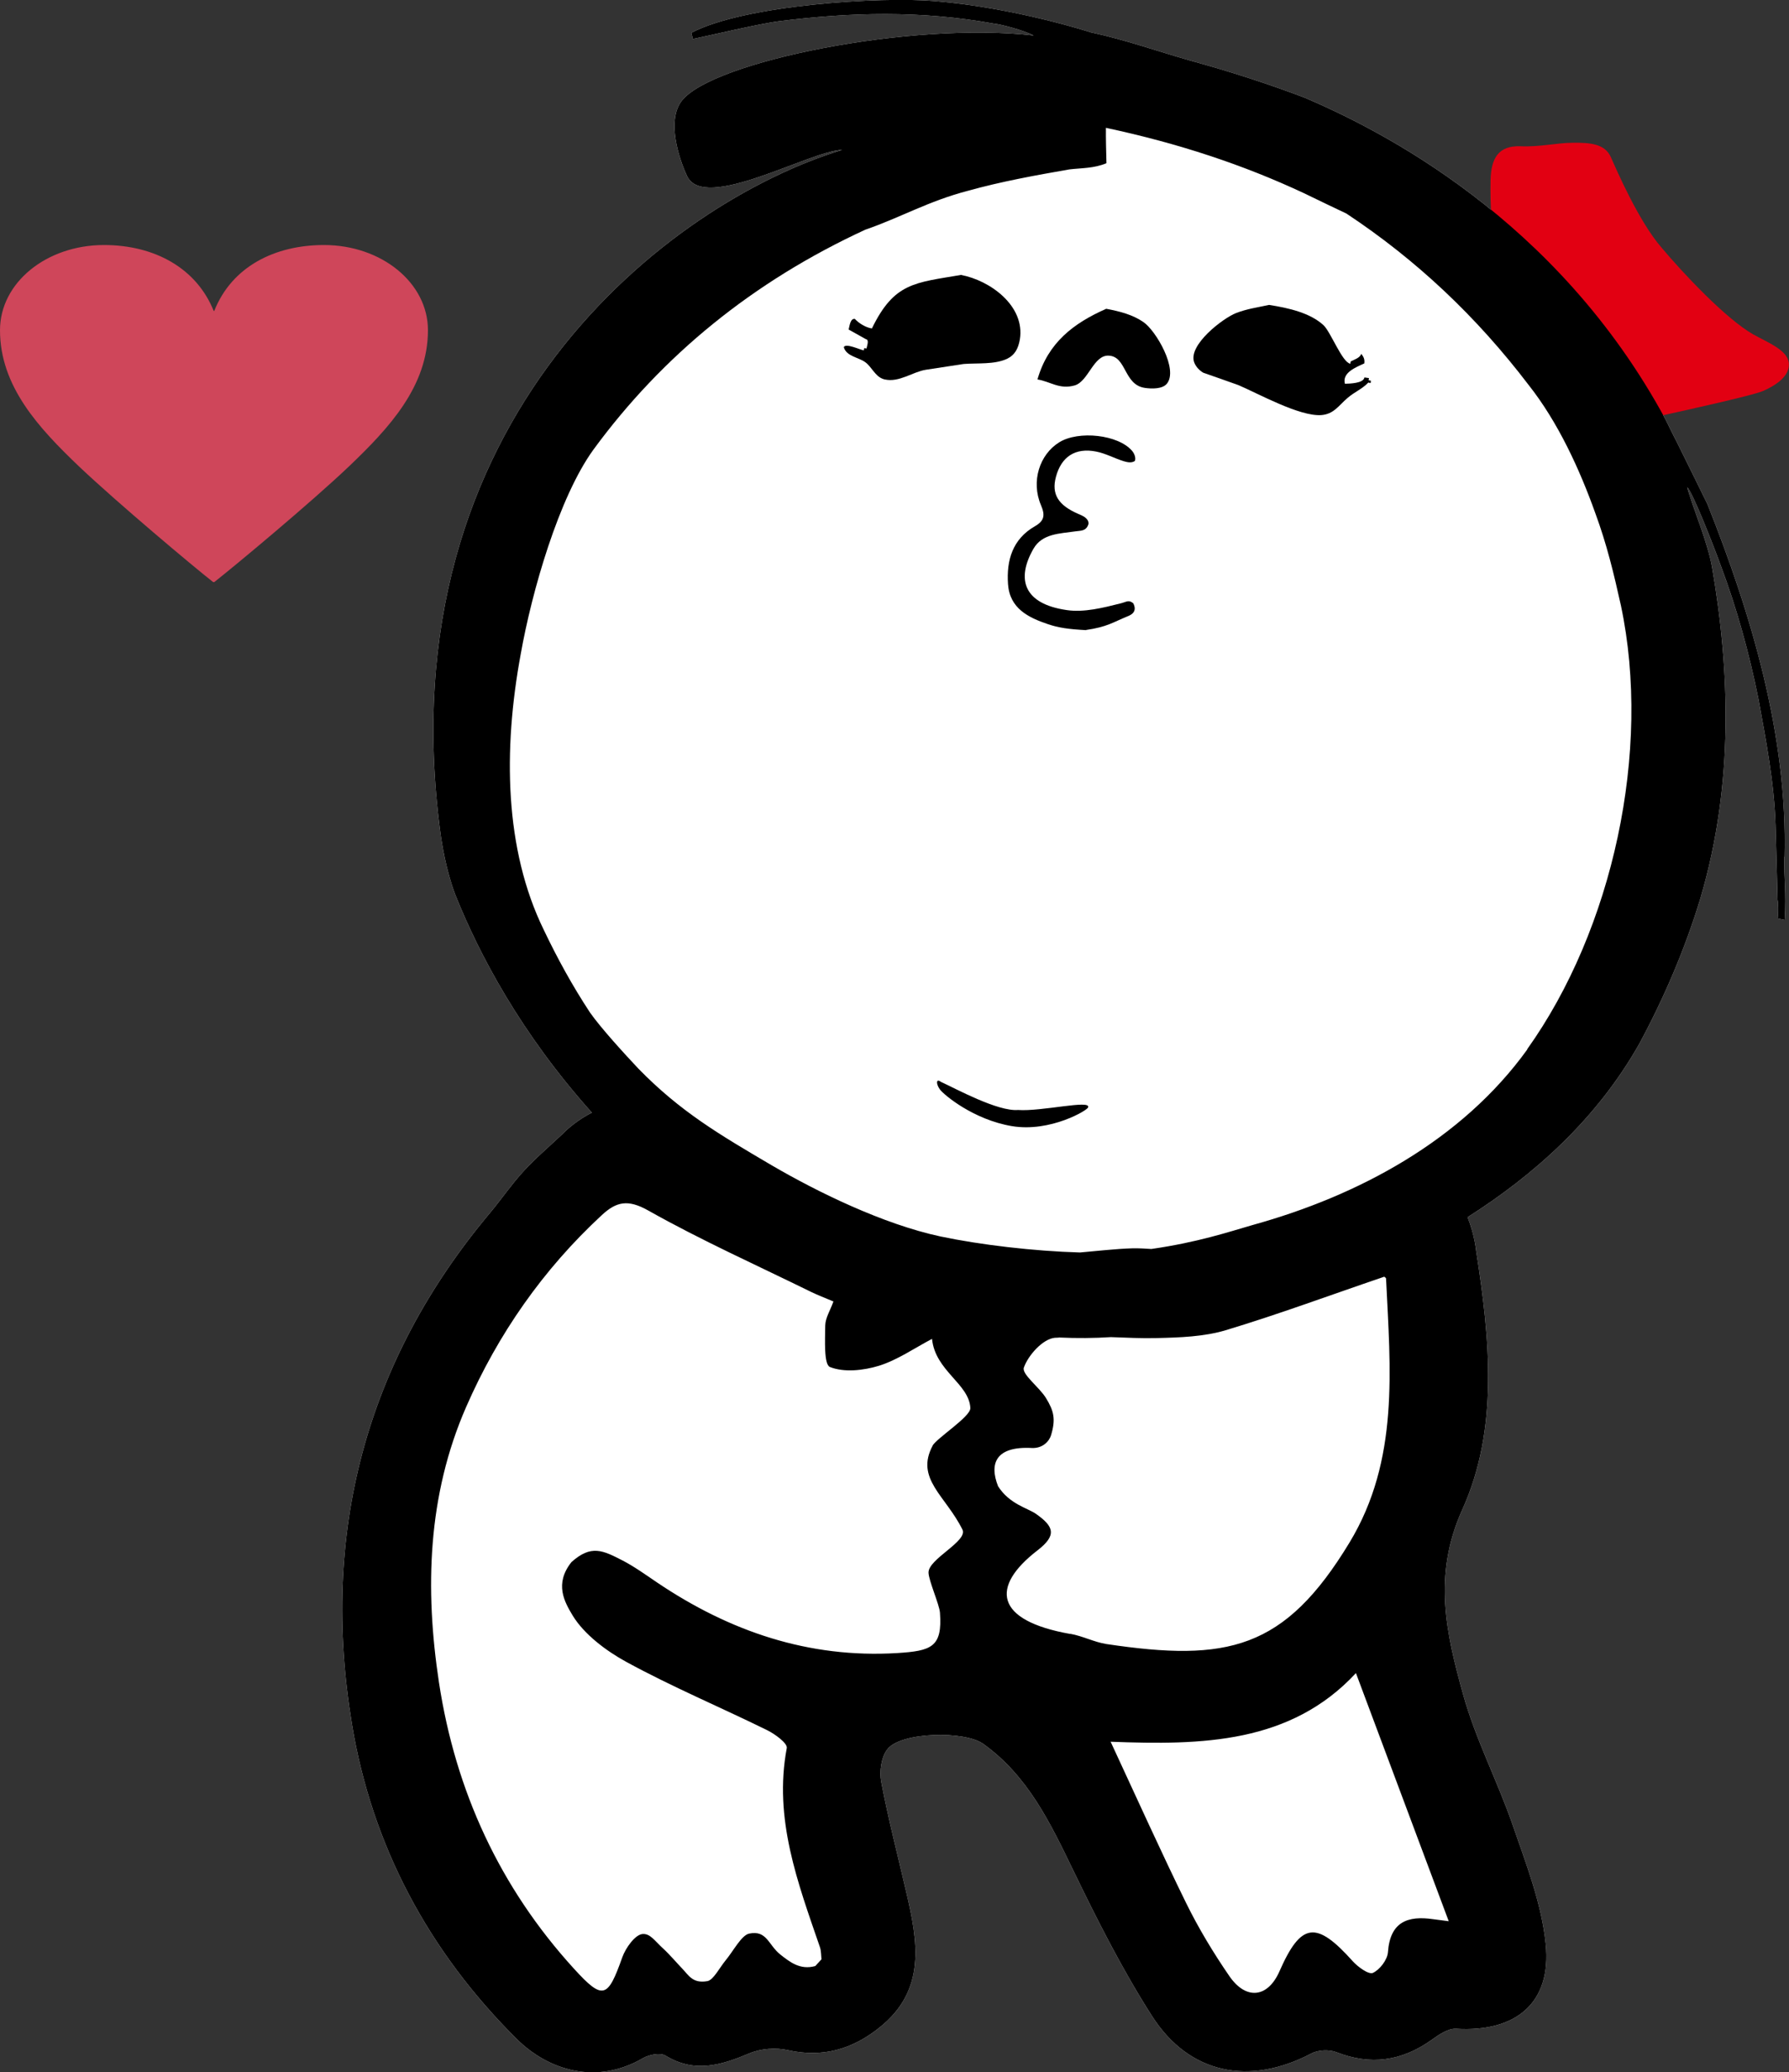
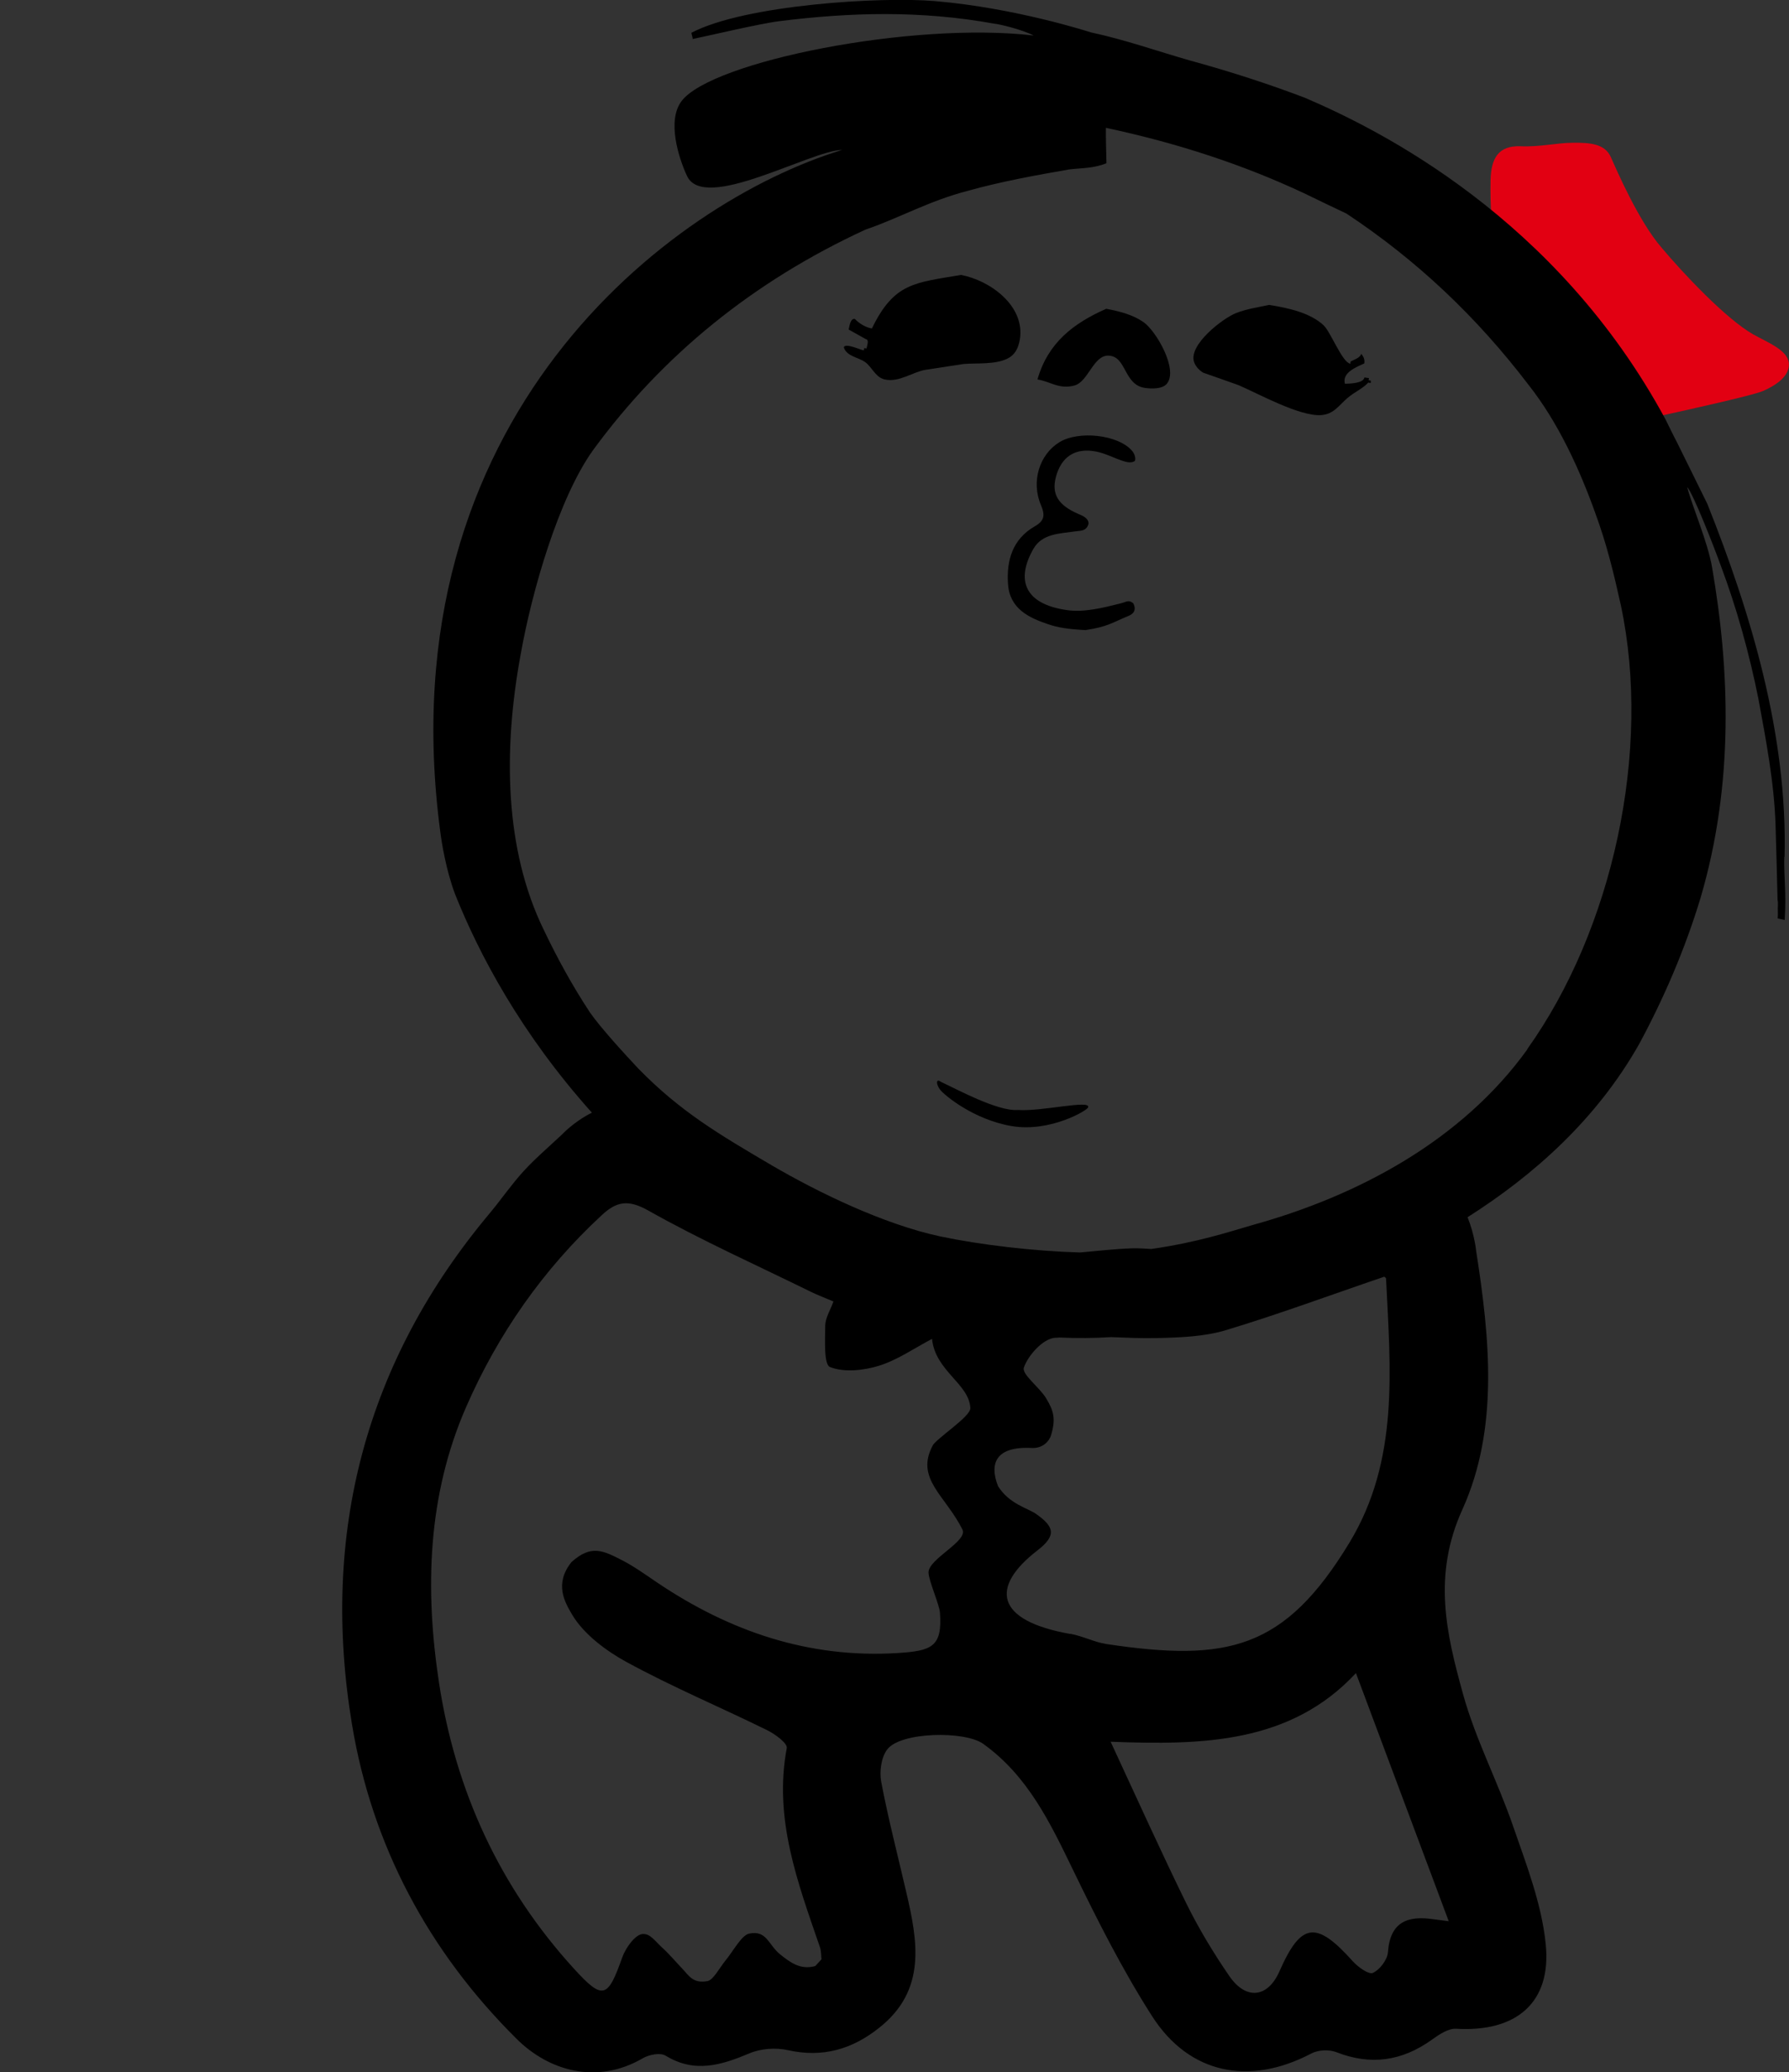
<svg xmlns="http://www.w3.org/2000/svg" id="_レイヤー_2" viewBox="0 0 133.02 154">
  <rect x="0" y="0" width="133.02" height="154" fill="#333333" stroke="none" />
  <defs>
    <style>.cls-1{fill:#fff;}.cls-2{fill:#cf465a;}.cls-3{fill:#e20012;}</style>
  </defs>
  <g id="_レイヤー_4">
    <g>
-       <path class="cls-1" d="M132.69,63.69c.23-9.05-2.49-18.09-5.74-26.24-.76-1.56-1.52-3.07-2.28-4.62-.29-.54-.55-1.11-.82-1.64-8.12-15.03-21.32-21.57-26.84-23.93-2.69-1.02-5.52-1.94-8.48-2.75-2.47-.7-4.8-1.54-7.44-2.11,0,0-5.58-1.82-11.6-2.32-3.97-.34-14.08,.27-18.07,2.35-.05-.01,.09,.32,.08,.47,1.1-.22,5-1.15,6.47-1.33,5.22-.65,10.46-.81,15.96,.19,.39,.03,2.1,.45,2.93,.88-9.06-1.06-23.96,1.93-26.18,4.87-1.1,1.44-.23,4.21,.4,5.56,1.26,2.75,9.18-1.89,11.54-1.93-12.83,3.91-33.97,19.97-29.88,50.7h0c.1,.77,.42,2.82,1.1,4.62,1.79,4.48,4.9,10.35,10.17,16.23-1.34,.67-2.22,1.62-2.22,1.62-1.08,1.01-2.03,1.82-2.86,2.73-.89,.97-1.64,2.07-2.48,3.08-9.31,11.08-12.62,23.9-10.28,38.02,1.49,9.01,5.69,16.88,12.25,23.39,2.38,2.36,5.95,3.43,9.38,1.43,.46-.27,1.3-.43,1.69-.19,2.16,1.32,4.13,.71,6.23-.17,.84-.36,1.96-.44,2.86-.24,2.58,.58,4.78-.06,6.79-1.66,3.54-2.8,2.87-6.43,2.01-10.1-.63-2.73-1.34-5.44-1.86-8.19-.14-.76,0-1.82,.46-2.41,.99-1.29,5.75-1.39,7.13-.4,3.32,2.38,4.98,5.87,6.69,9.4,1.79,3.69,3.65,7.38,5.86,10.83,2.77,4.33,7.26,5.19,11.84,2.78,.51-.27,1.32-.31,1.86-.1,2.55,1,4.86,.67,7.07-.9,.54-.39,1.24-.87,1.83-.84,4.46,.27,7.12-1.92,6.67-6.3-.3-2.97-1.43-5.88-2.42-8.74-1.14-3.32-2.8-6.47-3.73-9.84-1.24-4.48-2.27-8.8-.05-13.7,2.73-6.02,2.04-12.76,1.03-19.21,0,0-.11-1.2-.64-2.52,4.87-3.09,9.58-7.24,12.77-12.89,1.8-3.34,3.38-6.97,4.55-10.83,2.51-8.53,2.17-17,.86-24.58-.34-1.93-1.43-4.39-1.85-5.95,.43,.4,2.11,4.74,2.48,5.78,1.2,3.18,2.16,6.66,2.82,9.97,.56,3.05,1.17,6.2,1.27,9.36,.06,1.82,.1,3.71,.15,5.56,.06,.25,0,.49,.02,.84,0,.23,.01,.32-.01,.54l.52,.11c.13-2.11-.07-3.15-.03-4.7Z" />
      <path class="cls-3" d="M133.01,26.99c-.09-.98-1.57-1.53-2.67-2.15-2.01-1.15-5.17-4.5-6.8-6.44-1.69-1.95-3.32-5.72-3.77-6.73-.45-1-1.57-1.07-2.8-1.06-1.21,0-2.43,.32-3.9,.26-1.69-.07-2.2,.94-2.24,2.5-.02,.91,0,2.02,.07,2.81,4.42,3.58,8.94,8.37,12.51,14.73h.01c2.17-.47,6.86-1.52,7.64-1.84,1.02-.44,2.03-1.14,1.95-2.08" />
      <path d="M132.69,63.69c.23-9.05-2.49-18.09-5.74-26.24-.76-1.56-1.52-3.07-2.28-4.62-.29-.54-.55-1.11-.82-1.64-8.12-15.03-21.32-21.57-26.84-23.93-2.69-1.02-5.52-1.94-8.48-2.75-2.47-.7-4.8-1.54-7.44-2.11,0,0-5.58-1.82-11.6-2.32-3.97-.34-14.08,.27-18.07,2.35-.05-.01,.09,.32,.08,.47,1.1-.22,5-1.15,6.47-1.33,5.22-.65,10.46-.81,15.96,.19,.39,.03,2.1,.45,2.93,.88-9.06-1.06-23.96,1.93-26.18,4.87-1.1,1.44-.23,4.21,.4,5.56,1.26,2.75,9.18-1.89,11.54-1.93-12.83,3.91-33.97,19.97-29.88,50.7h0c.1,.77,.42,2.82,1.1,4.62,1.79,4.48,4.9,10.35,10.17,16.23-1.34,.67-2.22,1.62-2.22,1.62-1.08,1.01-2.03,1.82-2.86,2.73-.89,.97-1.64,2.07-2.48,3.08-9.31,11.08-12.62,23.9-10.28,38.02,1.49,9.01,5.69,16.88,12.25,23.39,2.38,2.36,5.95,3.43,9.38,1.43,.46-.27,1.3-.43,1.69-.19,2.16,1.32,4.13,.71,6.23-.17,.84-.36,1.96-.44,2.86-.24,2.58,.58,4.78-.06,6.79-1.66,3.54-2.8,2.87-6.43,2.01-10.1-.63-2.73-1.34-5.44-1.86-8.19-.14-.76,0-1.82,.46-2.41,.99-1.29,5.75-1.39,7.13-.4,3.32,2.38,4.98,5.87,6.69,9.4,1.79,3.69,3.65,7.38,5.86,10.83,2.77,4.33,7.26,5.19,11.84,2.78,.51-.27,1.32-.31,1.86-.1,2.55,1,4.86,.67,7.07-.9,.54-.39,1.24-.87,1.83-.84,4.46,.27,7.12-1.92,6.67-6.3-.3-2.97-1.43-5.88-2.42-8.74-1.14-3.32-2.8-6.47-3.73-9.84-1.24-4.48-2.27-8.8-.05-13.7,2.73-6.02,2.04-12.76,1.03-19.21,0,0-.11-1.2-.64-2.52,4.87-3.09,9.58-7.24,12.77-12.89,1.8-3.34,3.38-6.97,4.55-10.83,2.51-8.53,2.17-17,.86-24.58-.34-1.93-1.43-4.39-1.85-5.95,.43,.4,2.11,4.74,2.48,5.78,1.2,3.18,2.16,6.66,2.82,9.97,.56,3.05,1.17,6.2,1.27,9.36,.06,1.82,.1,3.71,.15,5.56,.06,.25,0,.49,.02,.84,0,.23,.01,.32-.01,.54l.52,.11c.13-2.11-.07-3.15-.03-4.7Zm-63.34,43.74c-1.32,2.46,.96,3.72,2.21,6.24,.43,.87-2.56,2.19-2.52,3.21,.02,.61,.81,2.37,.85,2.97,.19,2.56-.63,2.84-3.18,3-6.58,.4-12.46-1.61-17.86-5.25-.84-.57-1.71-1.19-2.54-1.62-1.48-.76-2.35-1.21-3.82,.11-1.29,1.62-.51,2.97,.09,3.97,.86,1.41,2.5,2.63,3.96,3.43,3.4,1.86,7,3.37,10.48,5.08,.6,.29,1.55,.99,1.48,1.34-.99,5.26,.82,10.01,2.47,14.81,.09,.28,.08,.59,.11,.89-.15,.17-.31,.33-.46,.5-1.15,.32-1.92-.33-2.58-.84-.92-.72-1.01-1.85-2.34-1.57-.57,.12-1.17,1.29-1.75,1.99-.45,.55-.91,1.46-1.35,1.54-1.11,.2-1.4-.45-1.91-.97-.31-.32-.93-1.04-1.36-1.43-.66-.6-.98-1.15-1.56-1.1-.55,.05-1.25,1.03-1.5,1.73-1.08,3.04-1.43,3.22-3.59,.85-5.52-6.05-8.81-13.21-10.04-21.27-1.06-6.97-.85-13.91,2.02-20.48,2.37-5.42,5.72-10.22,10.09-14.26,1.08-1,1.94-1.19,3.45-.34,3.94,2.22,8.08,4.07,12.15,6.07,.48,.23,.98,.42,1.62,.69-.24,.67-.6,1.22-.61,1.79-.01,1.08-.11,2.9,.35,3.08,1.05,.42,2.49,.26,3.64-.09,1.38-.43,2.62-1.3,3.95-2,.24,2.39,2.76,3.33,2.85,5.14,.03,.64-2.5,2.23-2.82,2.81Zm10.23,14c-5.64-1-5.94-3.51-2.44-6.21,1.45-1.12,1.24-1.77-.12-2.72-.62-.43-1.97-.72-2.81-2.05-.67-1.7-.16-2.98,2.51-2.84,.84,.04,1.31-.54,1.43-.95,.36-1.19,.21-1.8-.37-2.75-.5-.83-1.83-1.78-1.65-2.28,.33-.93,1.42-2.13,2.3-2.21,.11-.01,.22,0,.33-.02,1.32,.06,2.61,.05,3.84-.03,1.14,.04,2.29,.1,3.43,.07,1.71-.04,3.48-.1,5.1-.58,3.92-1.18,7.77-2.61,11.77-3.97-.06-.05,.16,.04,.16,.14,.32,6.71,1,13.47-2.72,19.61-4.83,7.97-9.09,8.88-18.07,7.54-.91-.14-1.77-.6-2.69-.76Zm28.15,21.35c-.32-.04-.73-.09-1.15-.15-1.91-.28-3.22,.19-3.38,2.45-.04,.56-.6,1.3-1.12,1.54-.31,.14-1.11-.44-1.49-.86-2.72-3.04-3.85-2.91-5.46,.75-.86,1.95-2.47,2.16-3.72,.35-1.19-1.73-2.29-3.55-3.22-5.44-1.88-3.83-3.63-7.72-5.61-11.98,6.8,.26,13.37,.14,18.24-5.1,2.34,6.24,4.6,12.29,6.9,18.44Zm5.84-64.8c-4.9,6.8-12.61,10.89-20.4,13.05-1.84,.53-4.09,1.29-7.56,1.79-.47-.03-.94-.06-1.4-.05-1.3,.04-2.61,.2-3.91,.31-3.46-.1-7.42-.57-10.37-1.19-4.25-.91-9.13-3.29-12.57-5.3-3.88-2.28-6.78-3.98-9.9-7.18-.97-1.03-2.77-2.99-3.59-4.16-1.31-1.99-2.43-4.03-3.44-6.15-2.92-5.97-3.03-13.38-1.71-20.5,.82-4.63,2.83-11.63,5.4-15.18,5.13-7,11.87-12.5,20.22-16.35,2.59-.89,4.7-2.13,7.63-2.89,2.47-.69,5.02-1.15,7.54-1.59,.94-.11,1.81-.07,2.76-.46-.02-.87-.05-1.79-.04-2.63,5.43,1.16,10.24,2.76,14.71,4.85,1.08,.53,2.14,1.03,3.17,1.52,5.2,3.44,9.67,7.65,13.55,12.74,2.2,2.78,3.81,6.31,4.96,9.53,.85,2.31,1.36,4.42,1.9,6.85,2.3,10.82-.61,24.09-6.97,32.99Zm-37.88,4.51c-1.51,.12-4.6-1.57-5.73-2.09-.37-.28-.37,.16-.07,.57,.3,.4,2.49,2.24,5.35,2.72,2.87,.48,5.67-1.21,5.66-1.39,.27-.6-3.47,.32-5.21,.19Z" />
      <g>
        <g>
          <path d="M94.36,22.66c1.48,.23,3.07,.6,4.05,1.51,.53,.49,1.39,2.77,1.99,2.86l.03-.17c.24-.12,.73-.28,.78-.57,.17,.21,.28,.41,.23,.72-.64,.29-1.66,.69-1.44,1.51,.36-.01,1.38-.03,1.45-.47l.34,.05-.03,.16,.17,.03c-.03,.23,.03,.18-.19,.14-.48,.5-1.02,.69-1.55,1.15-.66,.56-1.01,1.2-1.96,1.27-1.63,.1-4.67-1.6-6.15-2.23-.87-.31-1.74-.62-2.61-.92-.29-.17-.56-.45-.68-.78-.46-1.28,2.13-3.27,3.13-3.66,.81-.31,1.57-.41,2.44-.6" />
          <path d="M71.44,20.43c2.17,.4,4.8,2.3,4.39,4.8-.12,.67-.36,1.15-.96,1.44-.94,.43-2.16,.3-3.22,.38-.93,.14-1.87,.29-2.81,.43-.97,.15-1.98,.96-3.05,.72-.05-.01-.09-.02-.14-.04-.58-.2-.85-.91-1.31-1.24-.5-.37-1.41-.43-1.6-1.12,.14-.32,1.19,.19,1.49,.24l.03-.17,.17,.03c.04-.24,.22-.65-.06-.7-.42-.24-.84-.47-1.27-.71,.07-.28,.13-.84,.46-.79,.3,.32,.8,.64,1.27,.71,1.66-3.42,3.2-3.39,6.64-3.98" />
          <path d="M82.26,22.95c1.02,.19,1.96,.44,2.75,.98,.93,.62,2.64,3.55,1.74,4.6-.34,.39-1.12,.37-1.61,.3-1.6-.22-1.36-2.35-2.71-2.4-1.12-.05-1.5,1.9-2.51,2.21-1.15,.33-1.82-.29-2.78-.44,.78-2.73,2.68-4.18,5.11-5.25" />
        </g>
        <path d="M80.76,46.83c-1.33-.07-2.06-.18-2.83-.44-1.46-.49-2.86-1.17-2.98-2.99-.12-1.77,.34-3.34,2-4.29,.71-.41,.77-.82,.45-1.57-.75-1.76-.11-3.76,1.36-4.67,1.44-.89,4.38-.57,5.41,.63,.16,.18,.31,.52,.21,.76-.26,.17-.56,.09-.81,.02-.69-.21-1.35-.58-2.06-.72-1.56-.31-2.6,.38-3,1.89-.34,1.28,.18,2.1,1.66,2.74,.3,.13,.76,.3,.77,.72-.15,.6-.64,.52-.99,.58-1.15,.17-2.45,.16-3.1,1.28-1.31,2.27-.74,4.11,2.47,4.57,1.28,.19,2.7-.17,4.01-.5,.47-.12,.58-.28,.93-.01,.33,.63-.16,.87-.39,.96-1.13,.46-1.53,.8-3.13,1.03Z" />
      </g>
    </g>
-     <path class="cls-2" d="M15.85,43.26c-1.47-1.15-7.13-5.9-9.99-8.61C2.89,31.81,0,28.72,0,24.54c0-3.53,3.45-6.33,7.73-6.33,3.8,0,6.9,1.75,8.16,4.9h.04c1.31-3.31,4.52-4.9,8.16-4.9,4.28,0,7.73,2.81,7.73,6.33,0,4.18-2.89,7.27-5.86,10.11-2.85,2.71-8.56,7.46-10.03,8.61h-.08Z" />
  </g>
</svg>